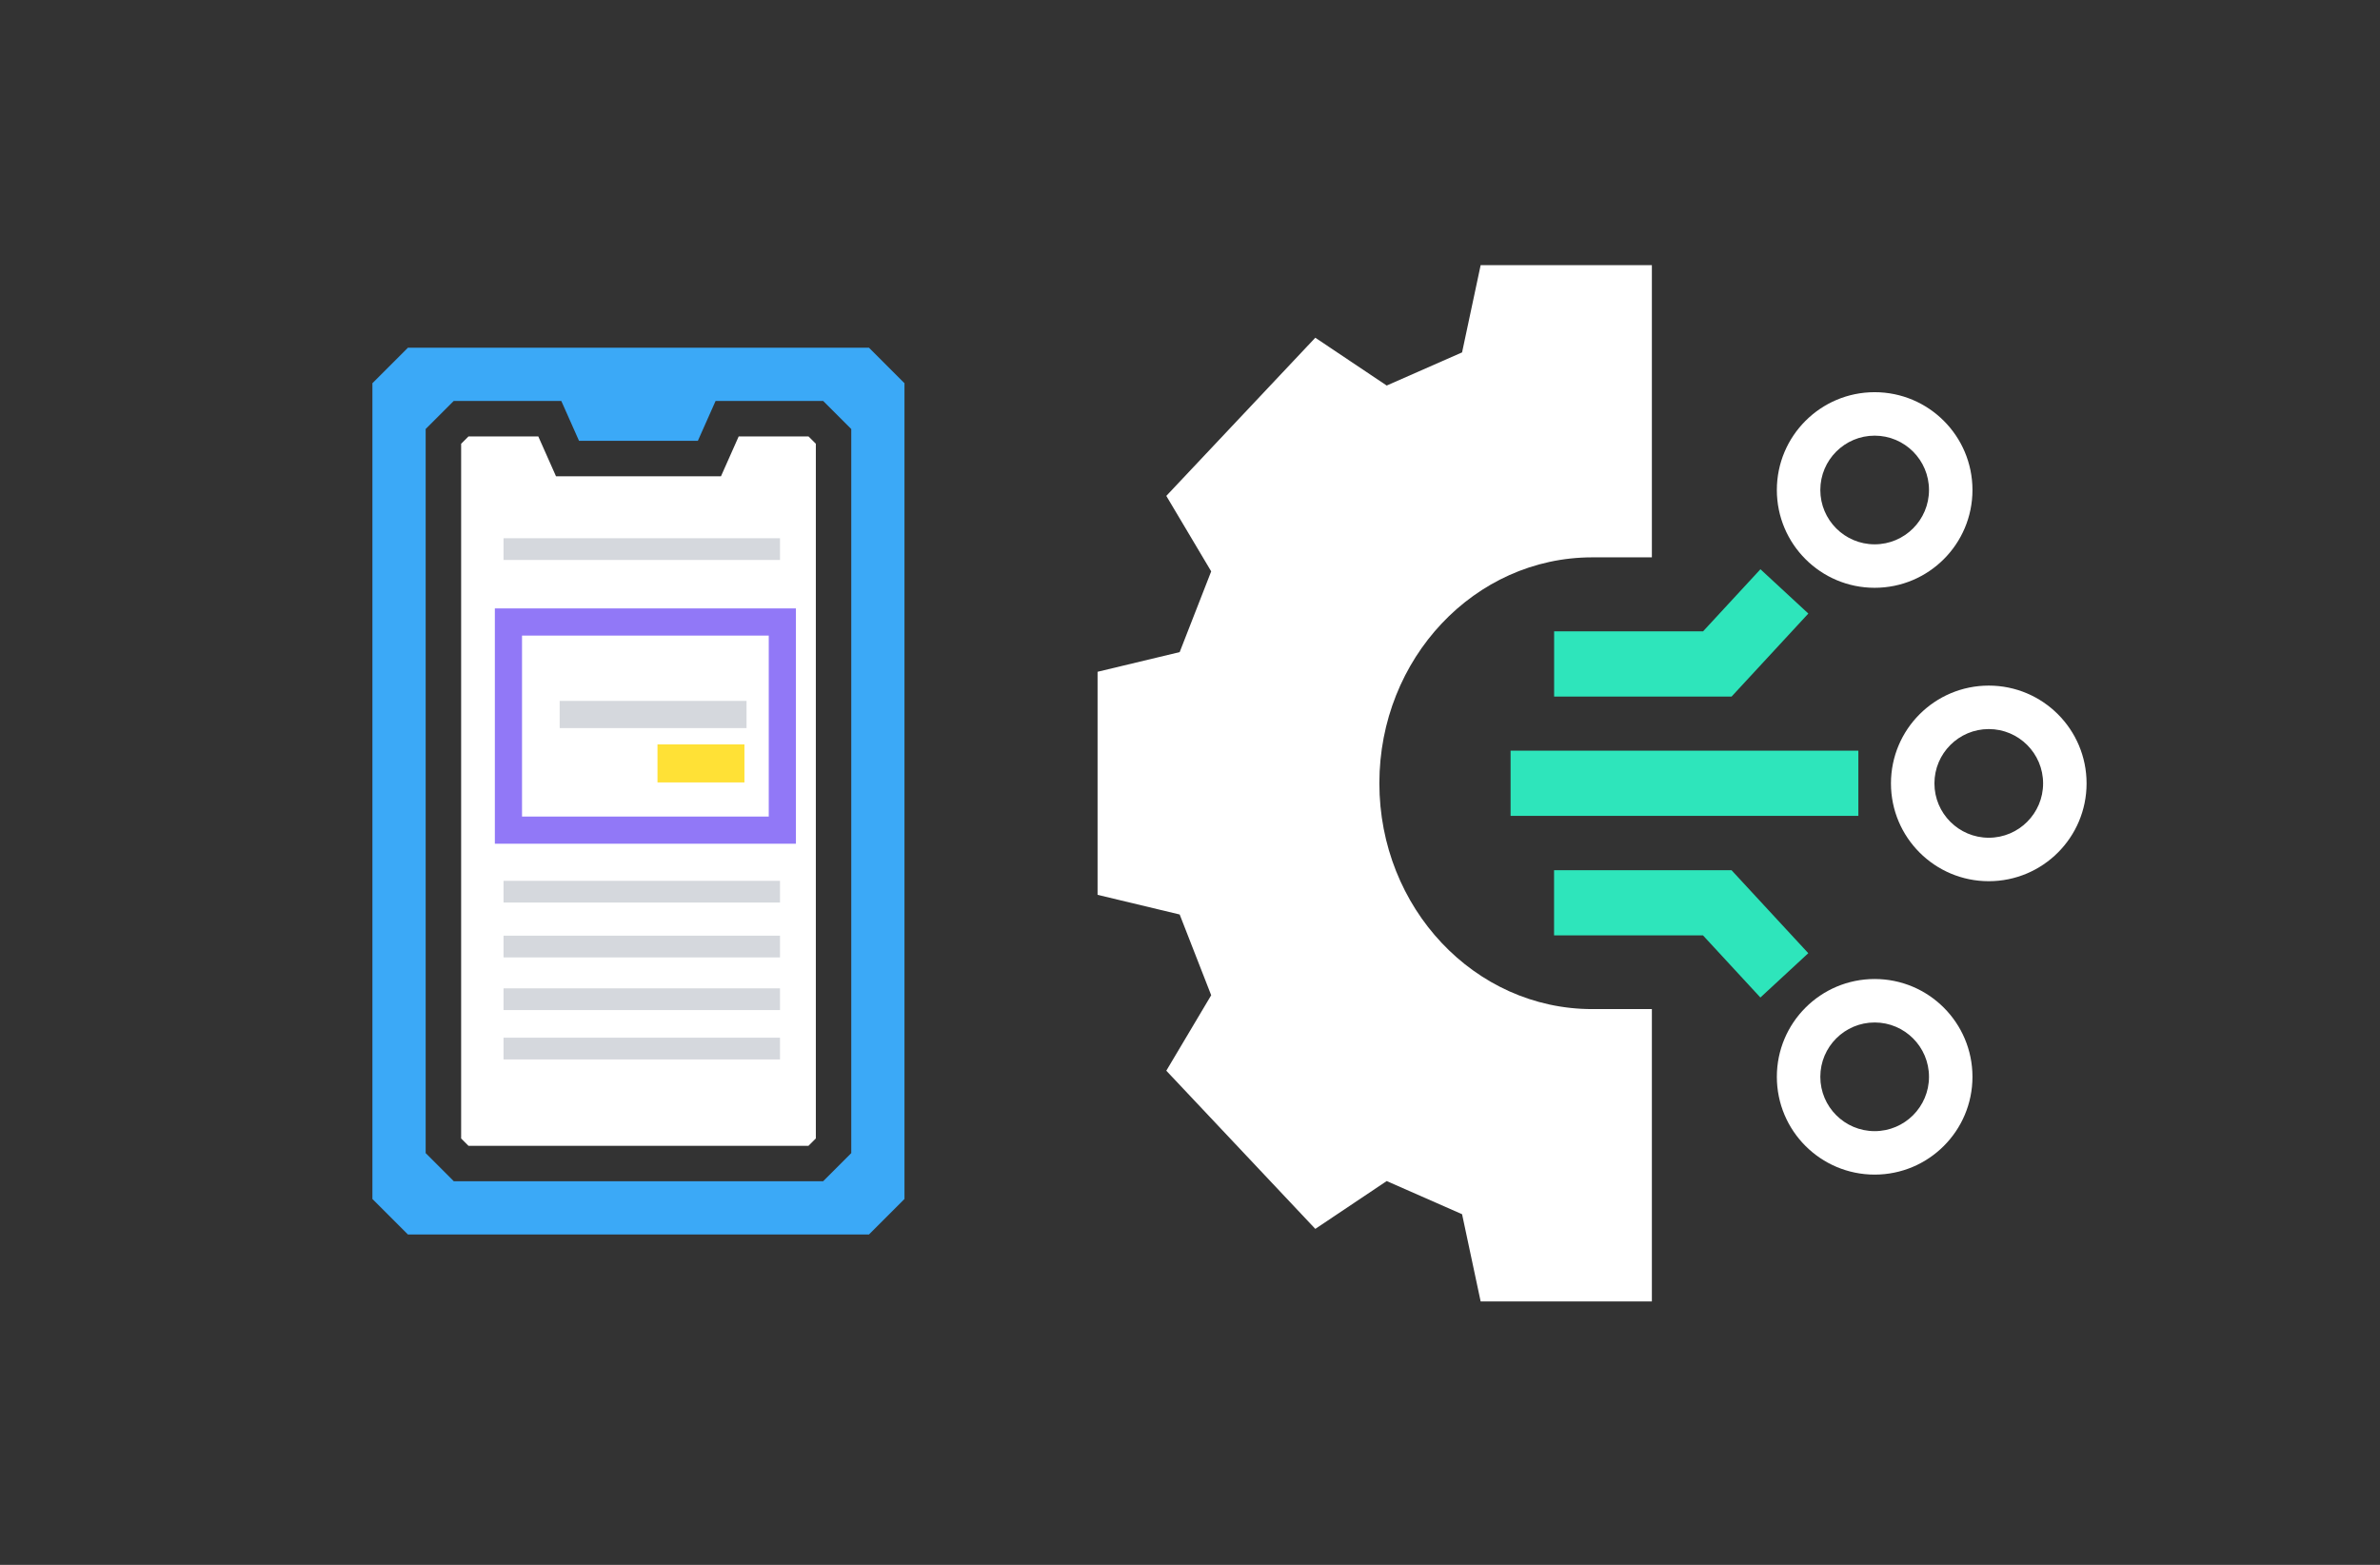
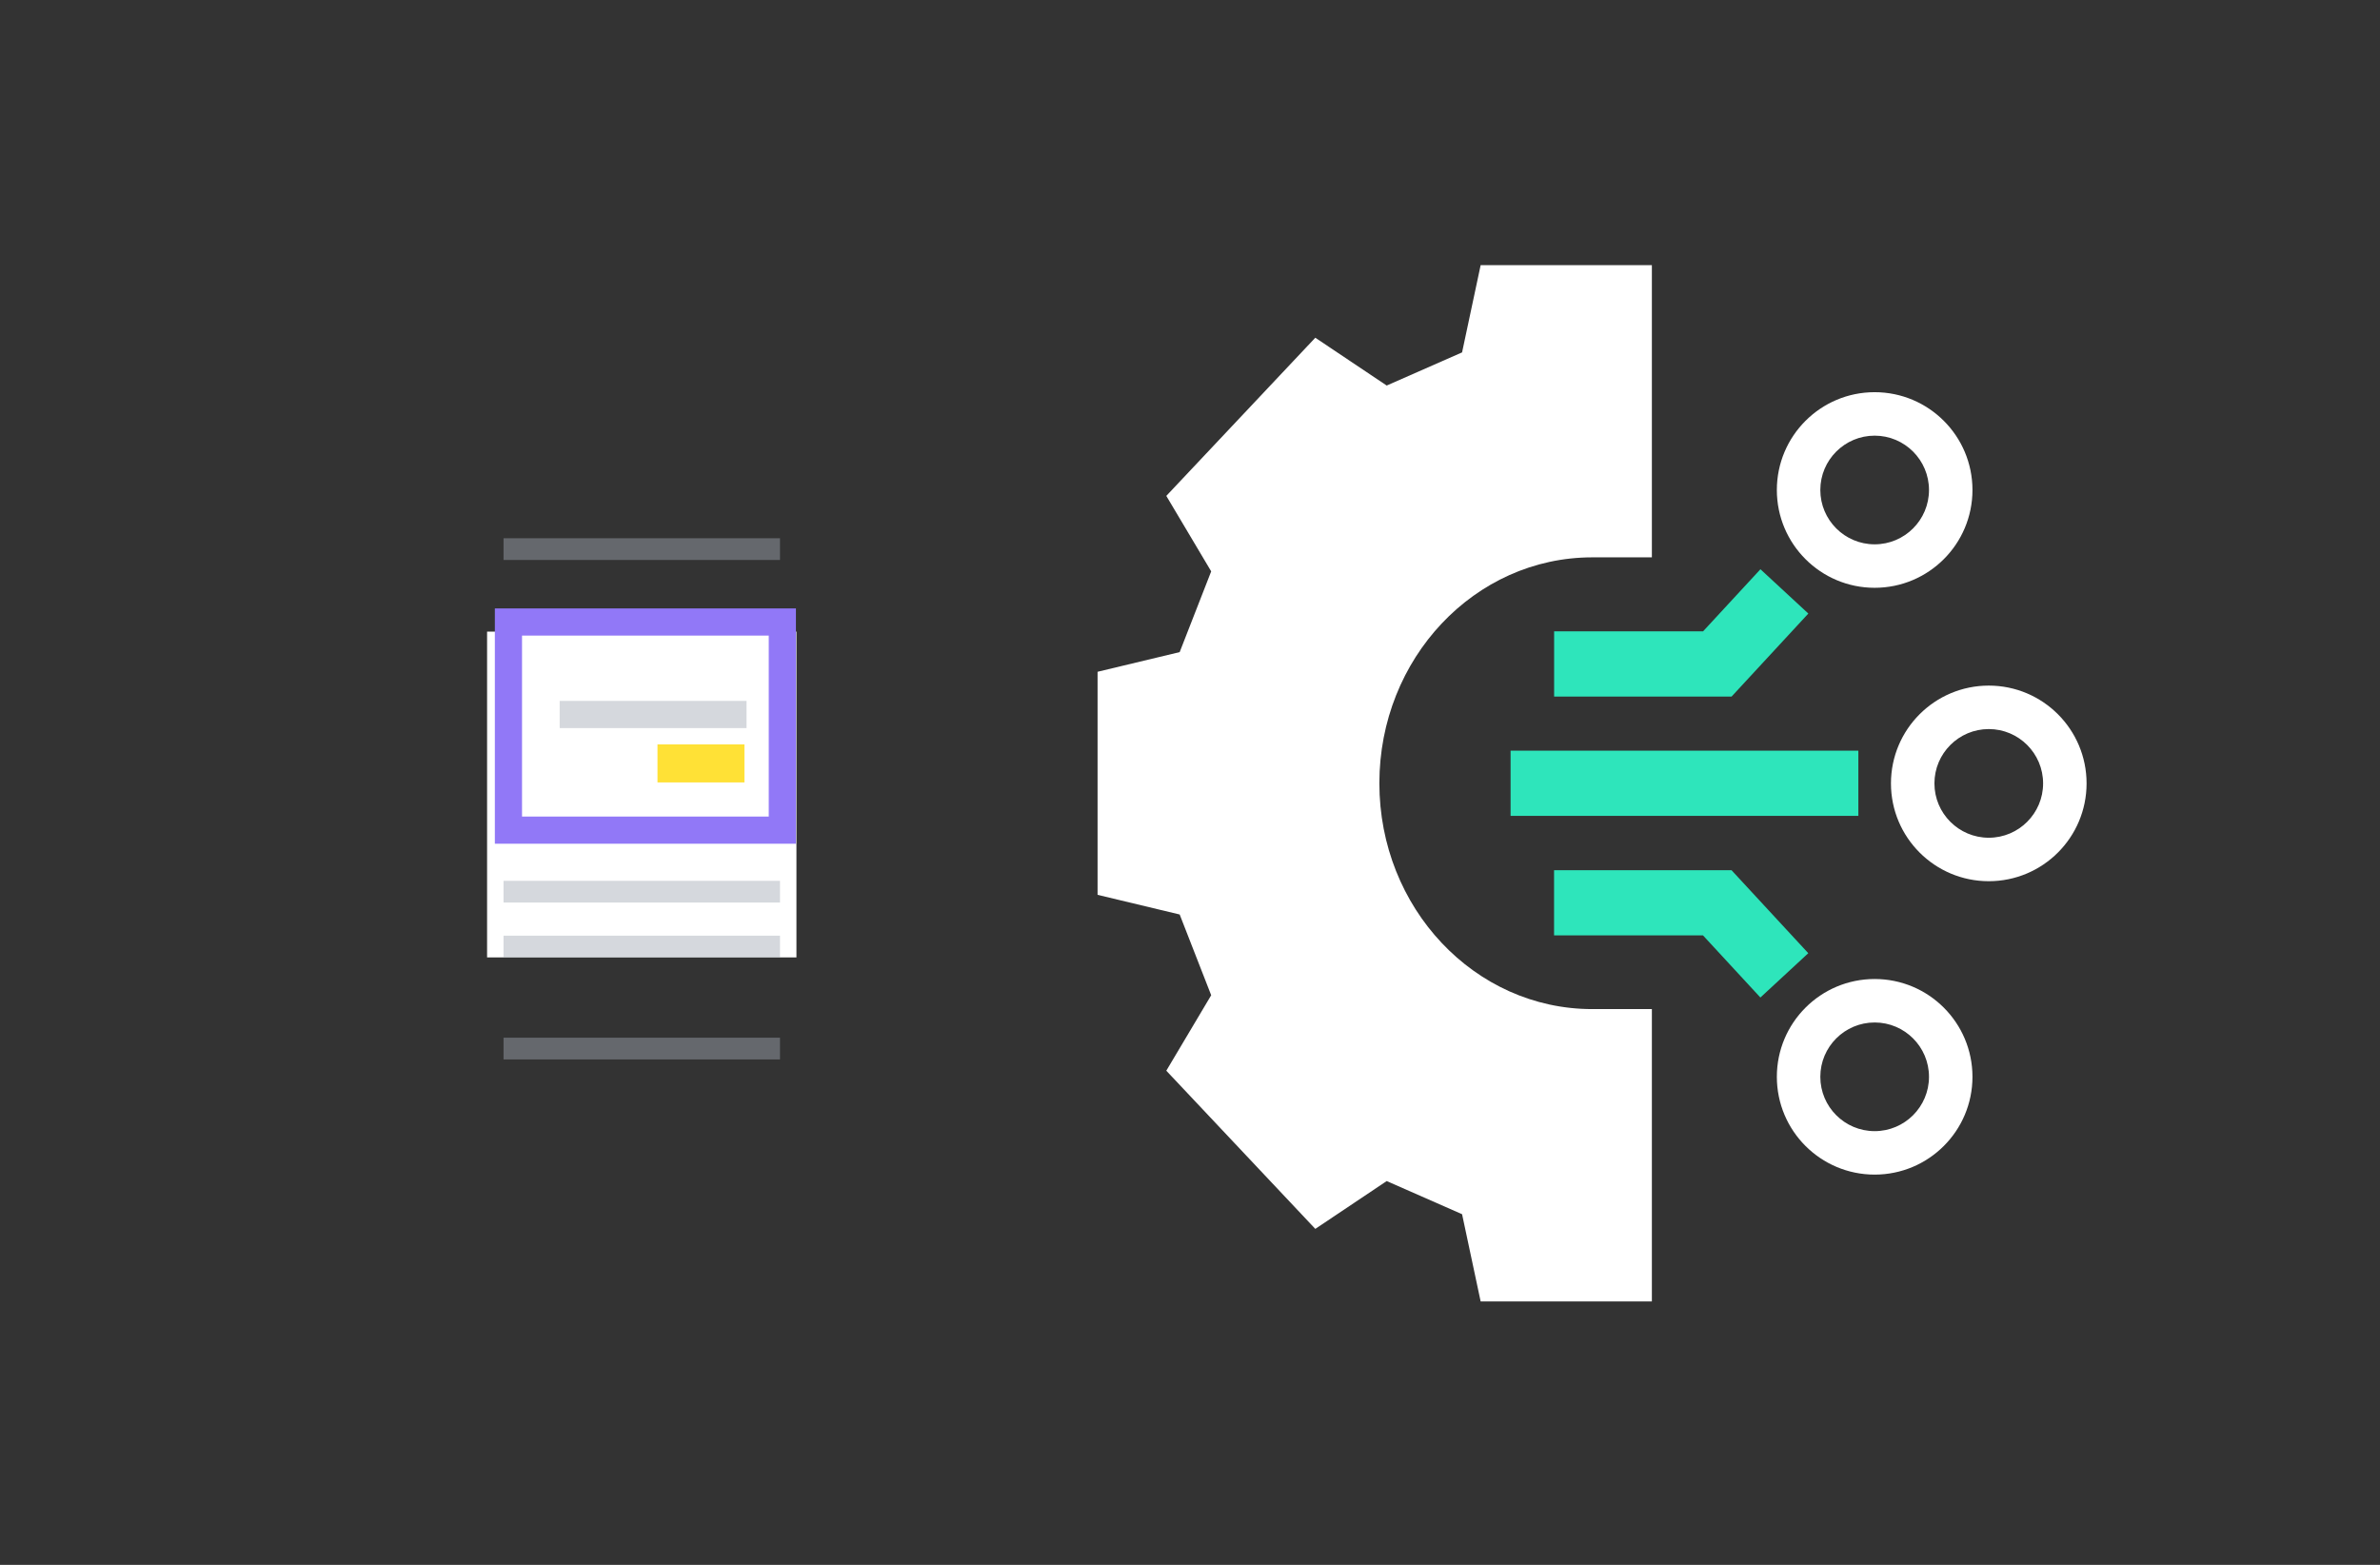
<svg xmlns="http://www.w3.org/2000/svg" width="438" height="288" viewBox="0 0 438 288" fill="none">
  <rect x="0" y="0" width="438" height="288" fill="#333333" stroke="none" />
  <path d="M366 126.18C356.06 126.18 348 134.24 348 144.18C348 154.12 356.06 162.18 366 162.18C375.94 162.18 384 154.12 384 144.18C384 134.24 375.94 126.18 366 126.18ZM366 154.18C360.48 154.18 356 149.7 356 144.18C356 138.66 360.48 134.18 366 134.18C371.52 134.18 376 138.66 376 144.18C376 149.7 371.52 154.18 366 154.18Z" fill="white" />
  <path d="M345 108.18C354.94 108.18 363 100.12 363 90.18C363 80.24 354.94 72.18 345 72.18C335.06 72.18 327 80.24 327 90.18C327 100.12 335.06 108.18 345 108.18ZM345 80.18C350.52 80.18 355 84.66 355 90.18C355 95.7 350.52 100.18 345 100.18C339.48 100.18 335 95.7 335 90.18C335 84.66 339.48 80.18 345 80.18Z" fill="white" />
  <path d="M345 180.18C335.06 180.18 327 188.24 327 198.18C327 208.12 335.06 216.18 345 216.18C354.94 216.18 363 208.12 363 198.18C363 188.24 354.94 180.18 345 180.18ZM345 208.18C339.48 208.18 335 203.7 335 198.18C335 192.66 339.48 188.18 345 188.18C350.52 188.18 355 192.66 355 198.18C355 203.7 350.52 208.18 345 208.18Z" fill="white" />
  <path d="M253.85 144.147C253.85 121.187 271.39 102.577 293.02 102.577H304V48.797H272.49L269.07 64.857L255.2 70.957L242.06 62.157L214.64 91.267L222.9 105.157L217.1 120.017L201.99 123.637V164.687L217.1 168.307L222.9 183.167L214.64 197.057L242.06 226.167L255.2 217.367L269.07 223.467L272.49 239.527H304V185.717H293.02C271.39 185.717 253.85 167.107 253.85 144.147Z" fill="white" />
  <path d="M332.79 175.436L318.66 160.156H286V172.156H313.41L323.97 183.586L332.78 175.436H332.79Z" fill="#2EE5BB" />
  <path d="M286.01 128.196H318.67L332.8 112.916H332.79L323.98 104.766L313.42 116.196H286.01V128.196Z" fill="#2EE5BB" />
  <path d="M342 138.156H278V150.156H342V138.156Z" fill="#2EE5BB" />
-   <path d="M159.926 227.194L166.454 220.667V70.528L159.926 64H75.065L68.537 70.528V220.667L75.065 227.194H159.926ZM78.329 78.965L83.502 73.792H103.298L106.561 81.135H128.429L131.693 73.792H151.489L156.662 78.965V212.221L151.489 217.395H83.51L78.337 212.221V78.965H78.329Z" fill="#3BA9F7" />
-   <path d="M148.788 210.875L150.143 209.52V81.674L148.788 80.319H135.945L132.681 87.663H102.327L99.063 80.319H86.22L84.865 81.674V209.529L86.22 210.883H148.797L148.788 210.875ZM91.385 158.653V119.486H143.607V158.653H125.656L119.128 174.972H115.864L109.336 158.653H91.385Z" fill="white" />
-   <path d="M117.488 143.965C120.192 143.965 122.383 141.774 122.383 139.07C122.383 136.366 120.192 134.174 117.488 134.174C114.784 134.174 112.592 136.366 112.592 139.07C112.592 141.774 114.784 143.965 117.488 143.965Z" fill="white" />
  <path d="M132.175 143.965C134.879 143.965 137.071 141.774 137.071 139.07C137.071 136.366 134.879 134.174 132.175 134.174C129.471 134.174 127.279 136.366 127.279 139.07C127.279 141.774 129.471 143.965 132.175 143.965Z" fill="white" />
  <path d="M102.8 143.965C105.504 143.965 107.696 141.774 107.696 139.07C107.696 136.366 105.504 134.174 102.8 134.174C100.096 134.174 97.904 136.366 97.904 139.07C97.904 141.774 100.096 143.965 102.8 143.965Z" fill="white" />
  <rect x="89.639" y="116.245" width="56.933" height="59.961" fill="white" />
  <line opacity="0.45" x1="92.668" y1="101.06" x2="143.544" y2="101.06" stroke="#A3AAB5" stroke-width="4" />
  <line opacity="0.45" x1="103" y1="131.5" x2="137.39" y2="131.5" stroke="#A3AAB5" stroke-width="5" />
  <line x1="121" y1="140.5" x2="137" y2="140.5" stroke="#FFE136" stroke-width="7" />
  <line opacity="0.45" x1="92.668" y1="174.206" x2="143.544" y2="174.206" stroke="#A3AAB5" stroke-width="4" />
  <line opacity="0.45" x1="92.668" y1="164.108" x2="143.544" y2="164.108" stroke="#A3AAB5" stroke-width="4" />
-   <line opacity="0.45" x1="92.668" y1="183.897" x2="143.544" y2="183.897" stroke="#A3AAB5" stroke-width="4" />
  <line opacity="0.45" x1="92.668" y1="192.982" x2="143.544" y2="192.982" stroke="#A3AAB5" stroke-width="4" />
  <rect x="93.57" y="114.476" width="50.407" height="38.306" stroke="#9178F7" stroke-width="5" />
</svg>